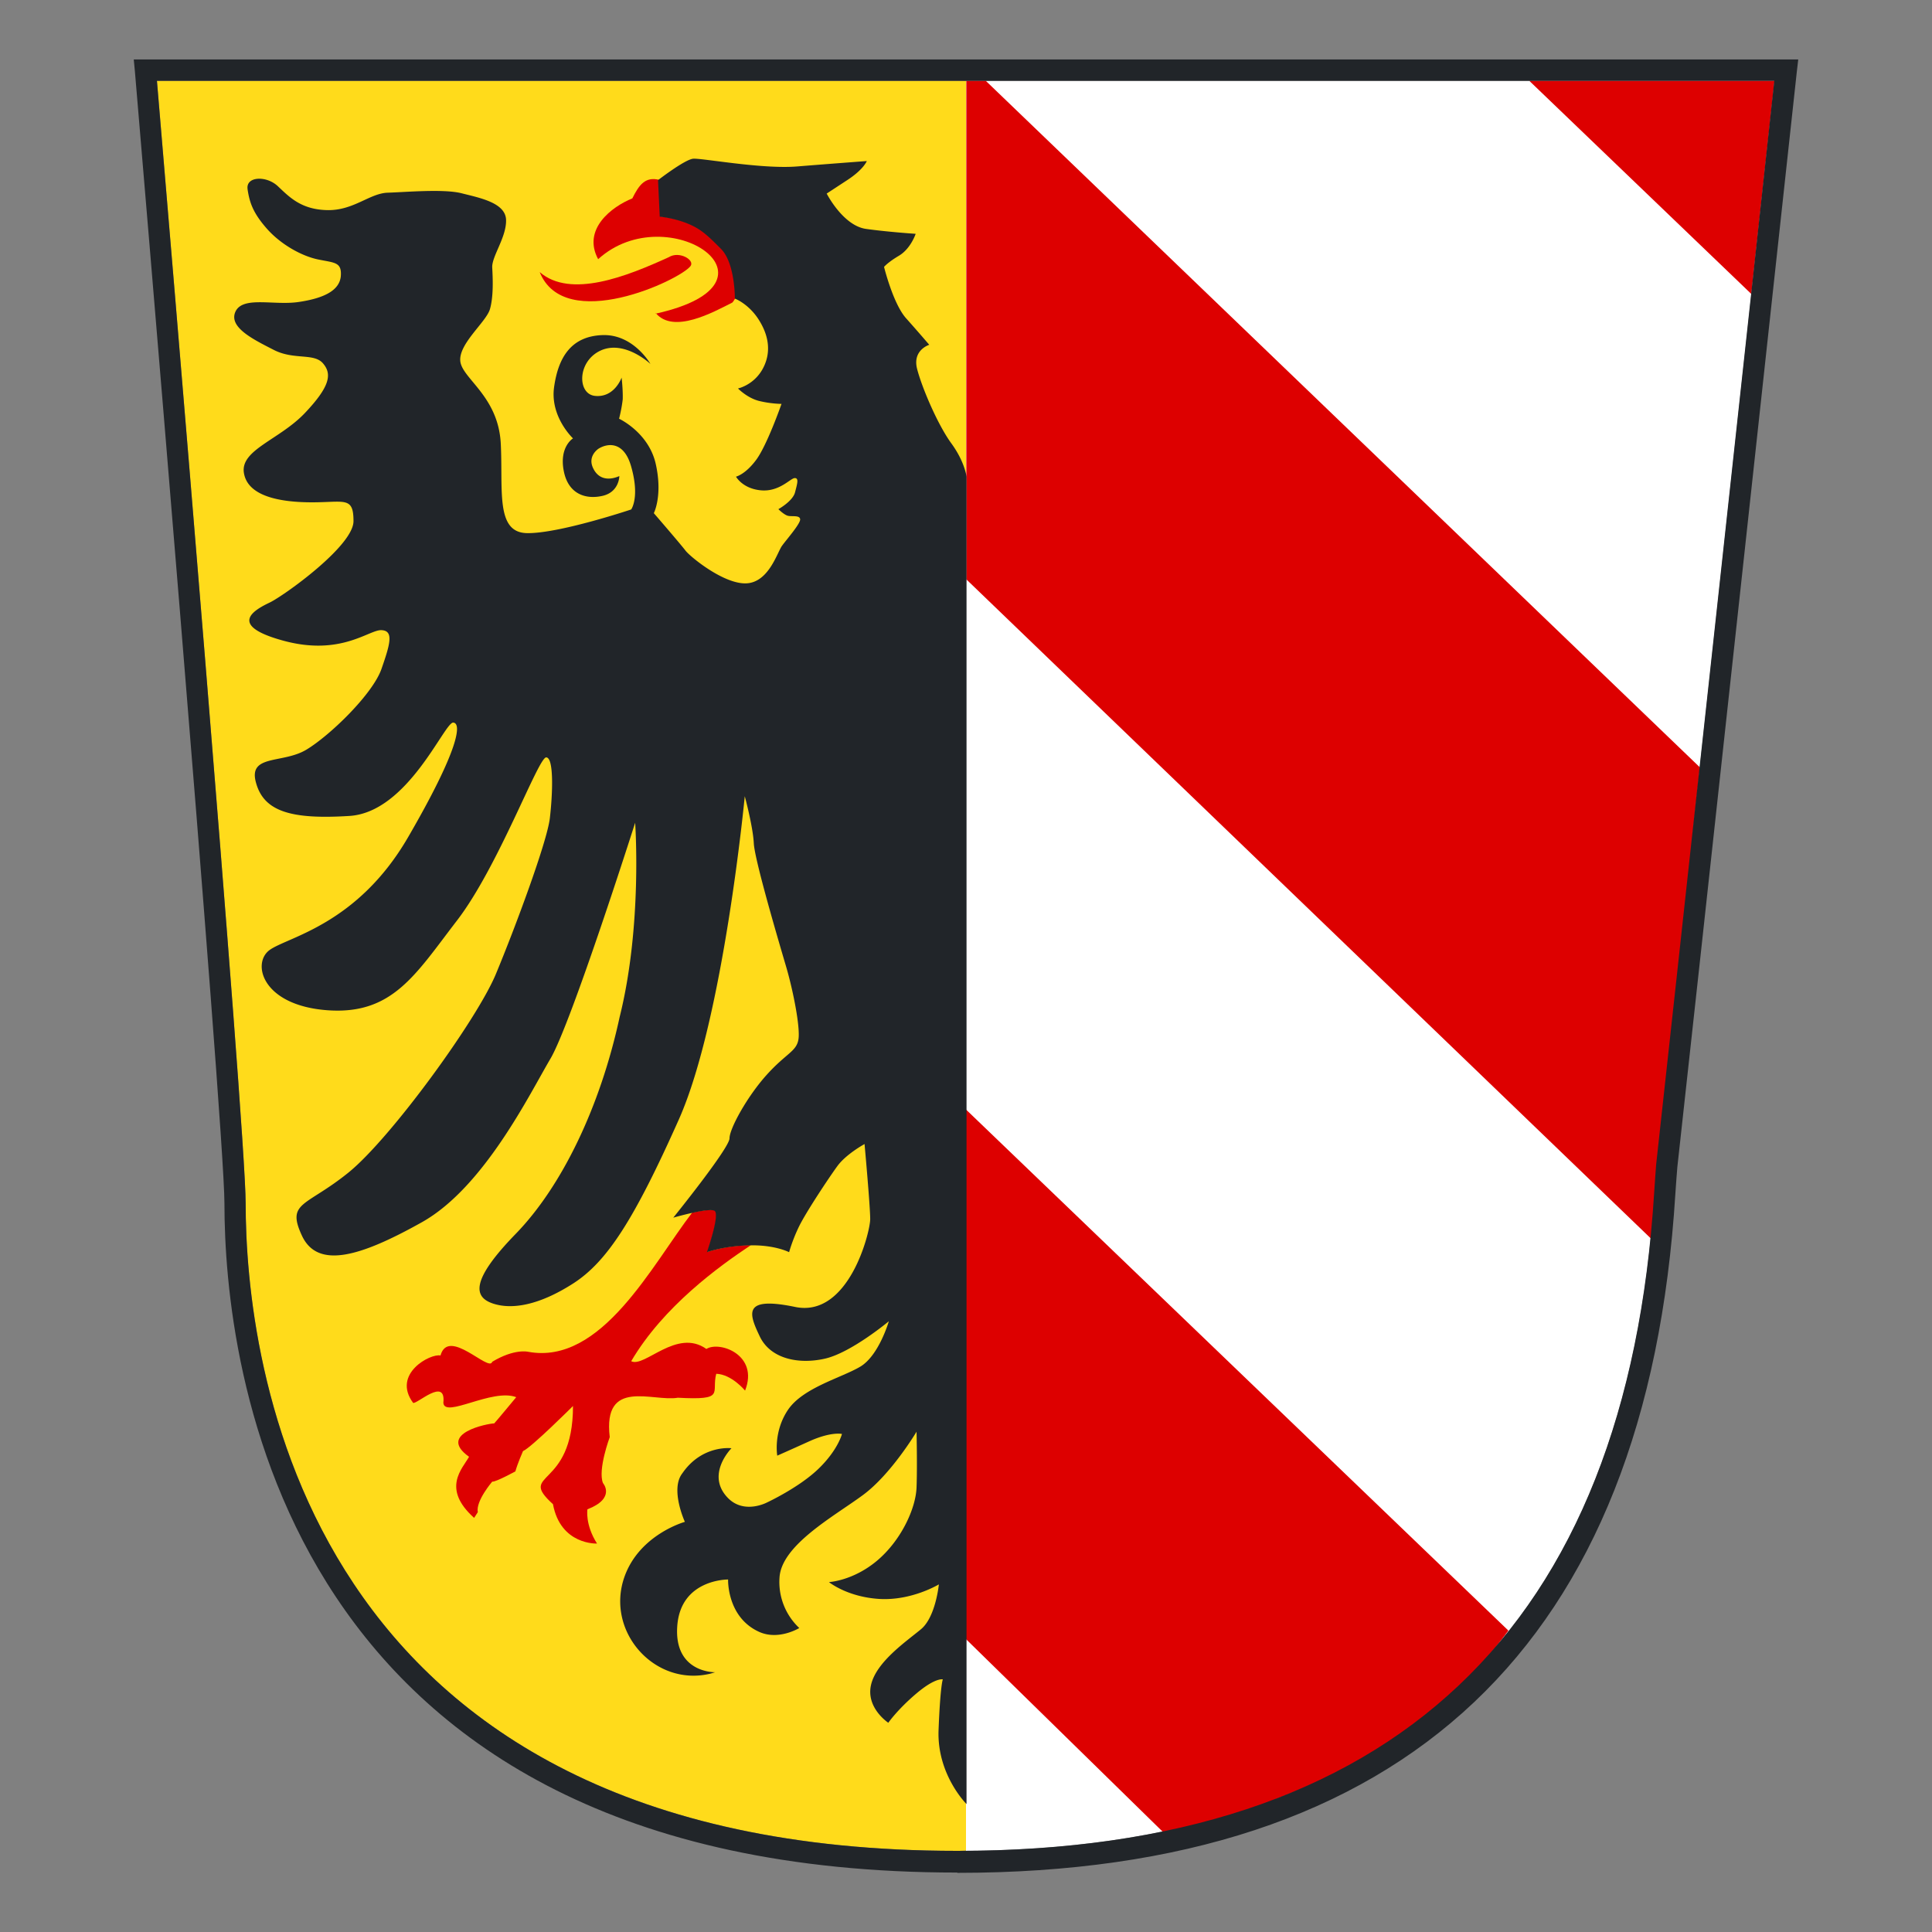
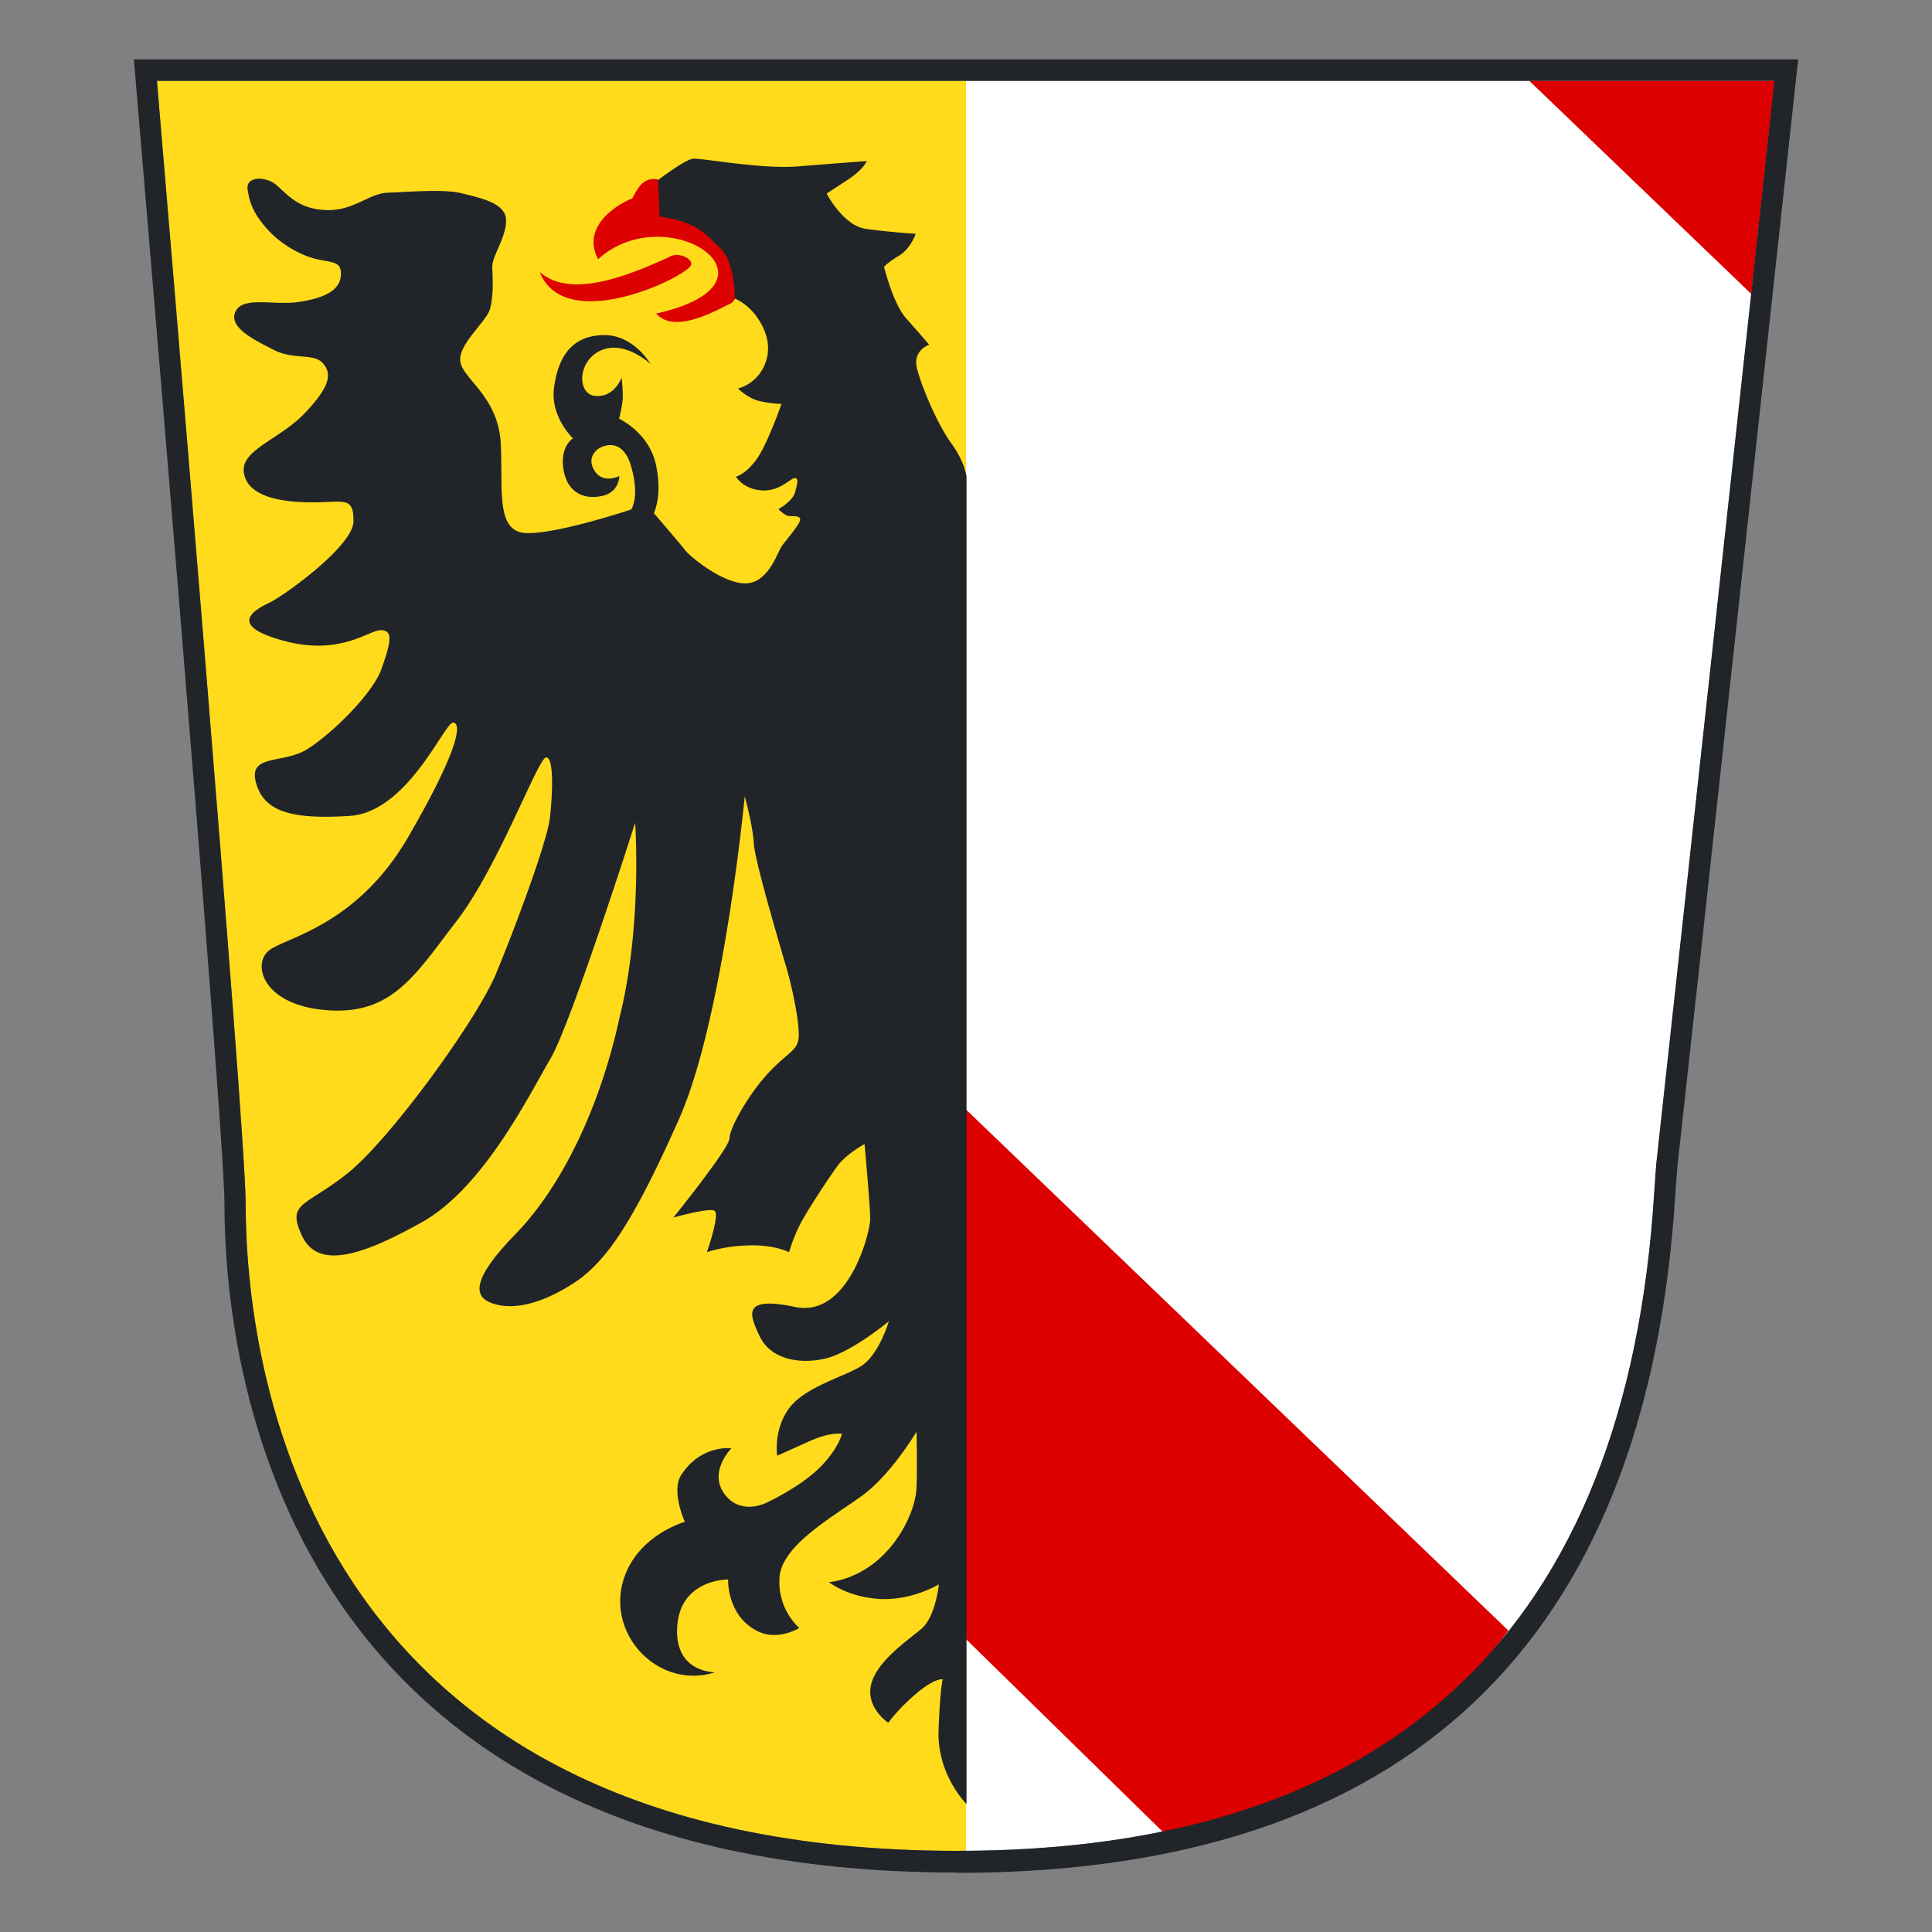
<svg xmlns="http://www.w3.org/2000/svg" width="65" height="65" fill="none" viewBox="0 0 65 65">
  <rect x="0" y="0" width="65" height="65" fill="#808080" stroke="none" />
  <g clip-path="url(#a)">
    <path fill="#FFDB1B" fill-rule="evenodd" d="M32.5 2.72H5.28c.342 4.07 2.984 35.233 2.984 37.758 0 5.117 1.73 21.792 23.942 21.792.104 0 .2 0 .294-.01V2.72Z" clip-rule="evenodd" />
    <path fill="#fff" fill-rule="evenodd" d="M55.729 39.172c.313-2.822 3.564-32.64 3.973-36.452H32.5v59.55c14.456-.096 22.25-7.545 23.162-22.157.029-.394.048-.71.067-.931v-.01Z" clip-rule="evenodd" />
-     <path fill="#D00" fill-rule="evenodd" d="M33.165 2.72h-.655v17.501-.73l23.152 22.292c.506-5.208.94-10.616 1.53-15.965L33.166 2.72Z" clip-rule="evenodd" />
    <path fill="#D00" fill-rule="evenodd" d="m51.452 2.72 7.47 7.171c.38-3.504.675-6.201.78-7.171h-8.25Z" clip-rule="evenodd" />
    <path fill="#D00" fill-rule="evenodd" d="M50.748 54.859 32.5 37.329v17.818l7 6.853a35.991 35.991 0 0 0 2-.5c.6-.178.916-.773 1.5-1 3.262-1.263 5.683-2.834 7.748-5.641Z" clip-rule="evenodd" />
-     <path fill="#D00" fill-rule="evenodd" d="M22.805 47.025c1.625.087 1.121-.154 1.292-.806.523.019.97.566.97.566.475-1.2-.856-1.68-1.302-1.401-.998-.71-2.082.643-2.529.412 1.084-1.843 2.947-3.187 4.03-3.907h-.028c-.865.02-1.436.23-1.436.23s.447-1.276.257-1.392c-.095-.057-.447 0-.77.068-1.35 1.756-3.05 5.145-5.522 4.684 0 0-.456-.115-1.207.337-.104.364-1.473-1.172-1.74-.212-.332-.076-1.643.615-.921 1.594.133.048 1.112-.883 1.017 0 .047.528 1.644-.5 2.452-.192 0 0-.675.816-.741.883-.2 0-1.949.336-.846 1.123-.228.404-.932 1.066.17 2.055l.124-.192c-.076-.375.485-1.027.485-1.027.114.019.78-.346.78-.346.066-.25.256-.682.256-.682.276-.115 1.682-1.517 1.682-1.517 0 2.833-1.9 2.19-.674 3.303.256 1.383 1.482 1.325 1.482 1.325-.408-.643-.323-1.152-.323-1.152.97-.375.523-.883.523-.883-.18-.452.228-1.546.228-1.546-.238-2.007 1.454-1.18 2.29-1.325Z" clip-rule="evenodd" />
    <path fill="#D00" fill-rule="evenodd" d="M18.157 9.152c.836 2.093 4.724.269 5.075-.201.152-.202-.38-.519-.732-.298-1.406.643-3.307 1.402-4.343.5Z" clip-rule="evenodd" />
    <path fill="#D00" d="M22.063 10.535c.599.71 1.93-.03 2.576-.356.047-.048.076-.115.114-.172 0-.144-.02-1.2-.466-1.642-.475-.48-.694-.682-1.15-.864-.456-.182-.912-.22-.912-.22l-.057-1.23h.01c-.467-.115-.676.163-.904.624-.694.279-1.692 1.037-1.15 2.045 2.338-2.121 6.625.797 1.93 1.834l.01-.02Z" />
    <path fill="#212529" d="M8.33 6.366c-.066-.436.63-.466 1.016-.103.386.362.78.787 1.663.806.884.02 1.426-.566 2.034-.586.609-.019 1.892-.134 2.49.02.6.153 1.474.316 1.493.892.019.576-.475 1.22-.466 1.594.02.374.048.98-.076 1.411-.124.432-1.055 1.162-.998 1.748.057.585 1.264 1.17 1.36 2.745.085 1.565-.19 3.024.883 3.043 1.074.02 3.507-.796 3.507-.796s.295-.404 0-1.44c-.247-.884-.817-.788-1.112-.596-.152.116-.323.346-.161.663.161.326.475.422.874.25 0 0 0 .527-.551.662-.561.134-1.17-.039-1.321-.845-.152-.806.313-1.085.313-1.085s-.779-.73-.636-1.728c.142-1.008.58-1.709 1.625-1.747 1.045-.039 1.616.97 1.616.97s-.865-.817-1.673-.452c-.799.365-.79 1.47-.19 1.527.655.067.893-.615.893-.615s.048.394.038.73c-.038.336-.123.653-.123.653s.998.46 1.235 1.526c.238 1.066-.066 1.651-.066 1.651s.912 1.056 1.064 1.258c.152.202 1.283 1.133 2.044 1.104.76-.029 1.045-1.046 1.207-1.267.161-.221.627-.749.608-.893-.02-.144-.285-.077-.418-.115-.133-.039-.314-.221-.314-.221s.485-.269.56-.566c.077-.298.134-.48-.009-.48-.142 0-.513.47-1.14.412-.618-.057-.837-.46-.837-.46s.305-.068.666-.548c.37-.48.865-1.9.865-1.9s-.343 0-.742-.096c-.408-.097-.722-.423-.722-.423s.513-.106.817-.634c.295-.518.247-1.084-.095-1.641-.342-.567-.827-.749-.827-.749s.01-1.19-.465-1.67c-.476-.48-.694-.682-1.15-.864-.466-.183-.913-.221-.913-.221l-.057-1.23s.894-.69 1.179-.72c.285-.028 2.3.356 3.497.26 1.188-.096 2.348-.182 2.348-.182s-.105.278-.646.633l-.704.461s.552 1.085 1.33 1.19c.77.106 1.664.164 1.664.164s-.161.49-.551.73c-.39.23-.513.383-.513.383s.304 1.239.741 1.728c.437.49.78.893.78.893s-.57.173-.41.807c.162.633.695 1.881 1.15 2.505.457.624.514 1.124.514 1.124v44.66s-.998-.989-.941-2.486c.057-1.498.143-1.71.143-1.71s-.247-.067-.884.471-.95.989-.95.989-.761-.5-.58-1.277c.18-.778 1.188-1.46 1.682-1.872.494-.413.599-1.507.599-1.507s-.913.556-2.006.49c-1.083-.068-1.692-.567-1.692-.567s.799-.038 1.607-.71c.808-.673 1.311-1.748 1.34-2.468.028-.72 0-1.881 0-1.881s-.856 1.44-1.816 2.14c-.95.701-2.727 1.67-2.794 2.765a2.125 2.125 0 0 0 .665 1.7s-.684.422-1.34.134c-1.102-.49-1.055-1.766-1.055-1.766s-1.596-.02-1.71 1.564c-.115 1.584 1.273 1.556 1.273 1.556s-.057.019-.162.048c-1.872.45-3.535-1.421-2.889-3.255.504-1.43 2.034-1.853 2.034-1.853s-.504-1.094-.086-1.632c.666-.97 1.654-.845 1.654-.845s-.884.884-.123 1.67c.551.567 1.32.154 1.32.154s1.075-.499 1.73-1.132c.657-.634.79-1.172.79-1.172s-.352-.086-1.084.24c-.722.327-1.093.49-1.093.49s-.142-.806.37-1.555c.514-.74 1.797-1.066 2.424-1.44.628-.375.96-1.527.96-1.527s-1.264 1.056-2.148 1.258c-.884.201-1.834.01-2.195-.749-.361-.758-.599-1.363 1.197-.989 1.797.365 2.519-2.515 2.519-2.957 0-.441-.19-2.525-.19-2.525s-.618.337-.913.74c-.294.403-1.064 1.565-1.292 2.035-.228.47-.333.864-.333.864s-.475-.25-1.33-.23c-.865.019-1.436.23-1.436.23s.447-1.277.257-1.392c-.19-.115-1.388.23-1.388.23s1.892-2.342 1.892-2.669c0-.326.59-1.401 1.245-2.13.656-.73 1.007-.788 1.074-1.2.066-.404-.18-1.652-.418-2.458-.238-.807-1.055-3.572-1.084-4.138-.028-.567-.304-1.584-.304-1.584s-.713 7.488-2.214 10.867c-1.512 3.39-2.424 4.8-3.565 5.53-1.14.73-2.053.883-2.69.672-.636-.211-.788-.749.76-2.342 1.55-1.594 2.843-4.263 3.499-7.297.77-3.081.522-6.537.522-6.537s-2.148 6.749-2.851 7.94c-.703 1.19-2.234 4.329-4.325 5.5-2.09 1.171-3.516 1.584-4.039.442-.523-1.133.143-.96 1.568-2.112 1.426-1.153 4.325-5.146 4.962-6.682.636-1.527 1.72-4.435 1.815-5.242.095-.806.143-2.045-.124-2.045-.266 0-1.606 3.677-3.003 5.492-1.397 1.814-2.167 3.177-4.363 3.014-2.195-.163-2.547-1.584-1.938-2.026.608-.441 2.946-.845 4.657-3.792 1.71-2.947 1.815-3.84 1.52-3.859-.294-.02-1.52 3.014-3.488 3.14-1.958.124-2.88-.145-3.146-1.114-.275-.97.894-.634 1.692-1.114.799-.48 2.234-1.872 2.528-2.717.295-.845.418-1.286 0-1.305-.418-.02-1.359.883-3.298.355s-.94-1.056-.456-1.287c.475-.23 2.813-1.9 2.813-2.736 0-.835-.294-.633-1.397-.633-1.102 0-2.167-.212-2.29-.99-.124-.777 1.197-1.113 2.053-2.015.855-.903.912-1.316.608-1.67-.304-.356-.979-.106-1.654-.452-.675-.346-1.53-.758-1.292-1.286.247-.538 1.292-.202 2.128-.327.846-.125 1.37-.384 1.417-.864.038-.48-.2-.451-.76-.566-.561-.115-1.268-.511-1.735-1.045-.467-.533-.576-.883-.642-1.319Z" />
    <path fill="#212529" d="M32.205 63C9.328 63 7.551 45.768 7.551 40.487c0-2.63-2.984-37.738-3.013-38.093L4.5 2h56l-.047.403s-3.679 33.831-4.02 36.856c-.02.21-.039.518-.067.902-.941 15.159-9.068 22.849-24.16 22.849V63ZM5.28 2.72c.343 4.07 2.985 35.233 2.985 37.758 0 5.117 1.73 21.792 23.941 21.792 14.647 0 22.535-7.459 23.448-22.167.028-.393.047-.71.066-.93.314-2.823 3.564-32.642 3.973-36.453H5.28Z" />
  </g>
  <defs>
    <clipPath id="a">
      <path fill="#fff" d="M4.5 2h56v61h-56z" />
    </clipPath>
  </defs>
</svg>